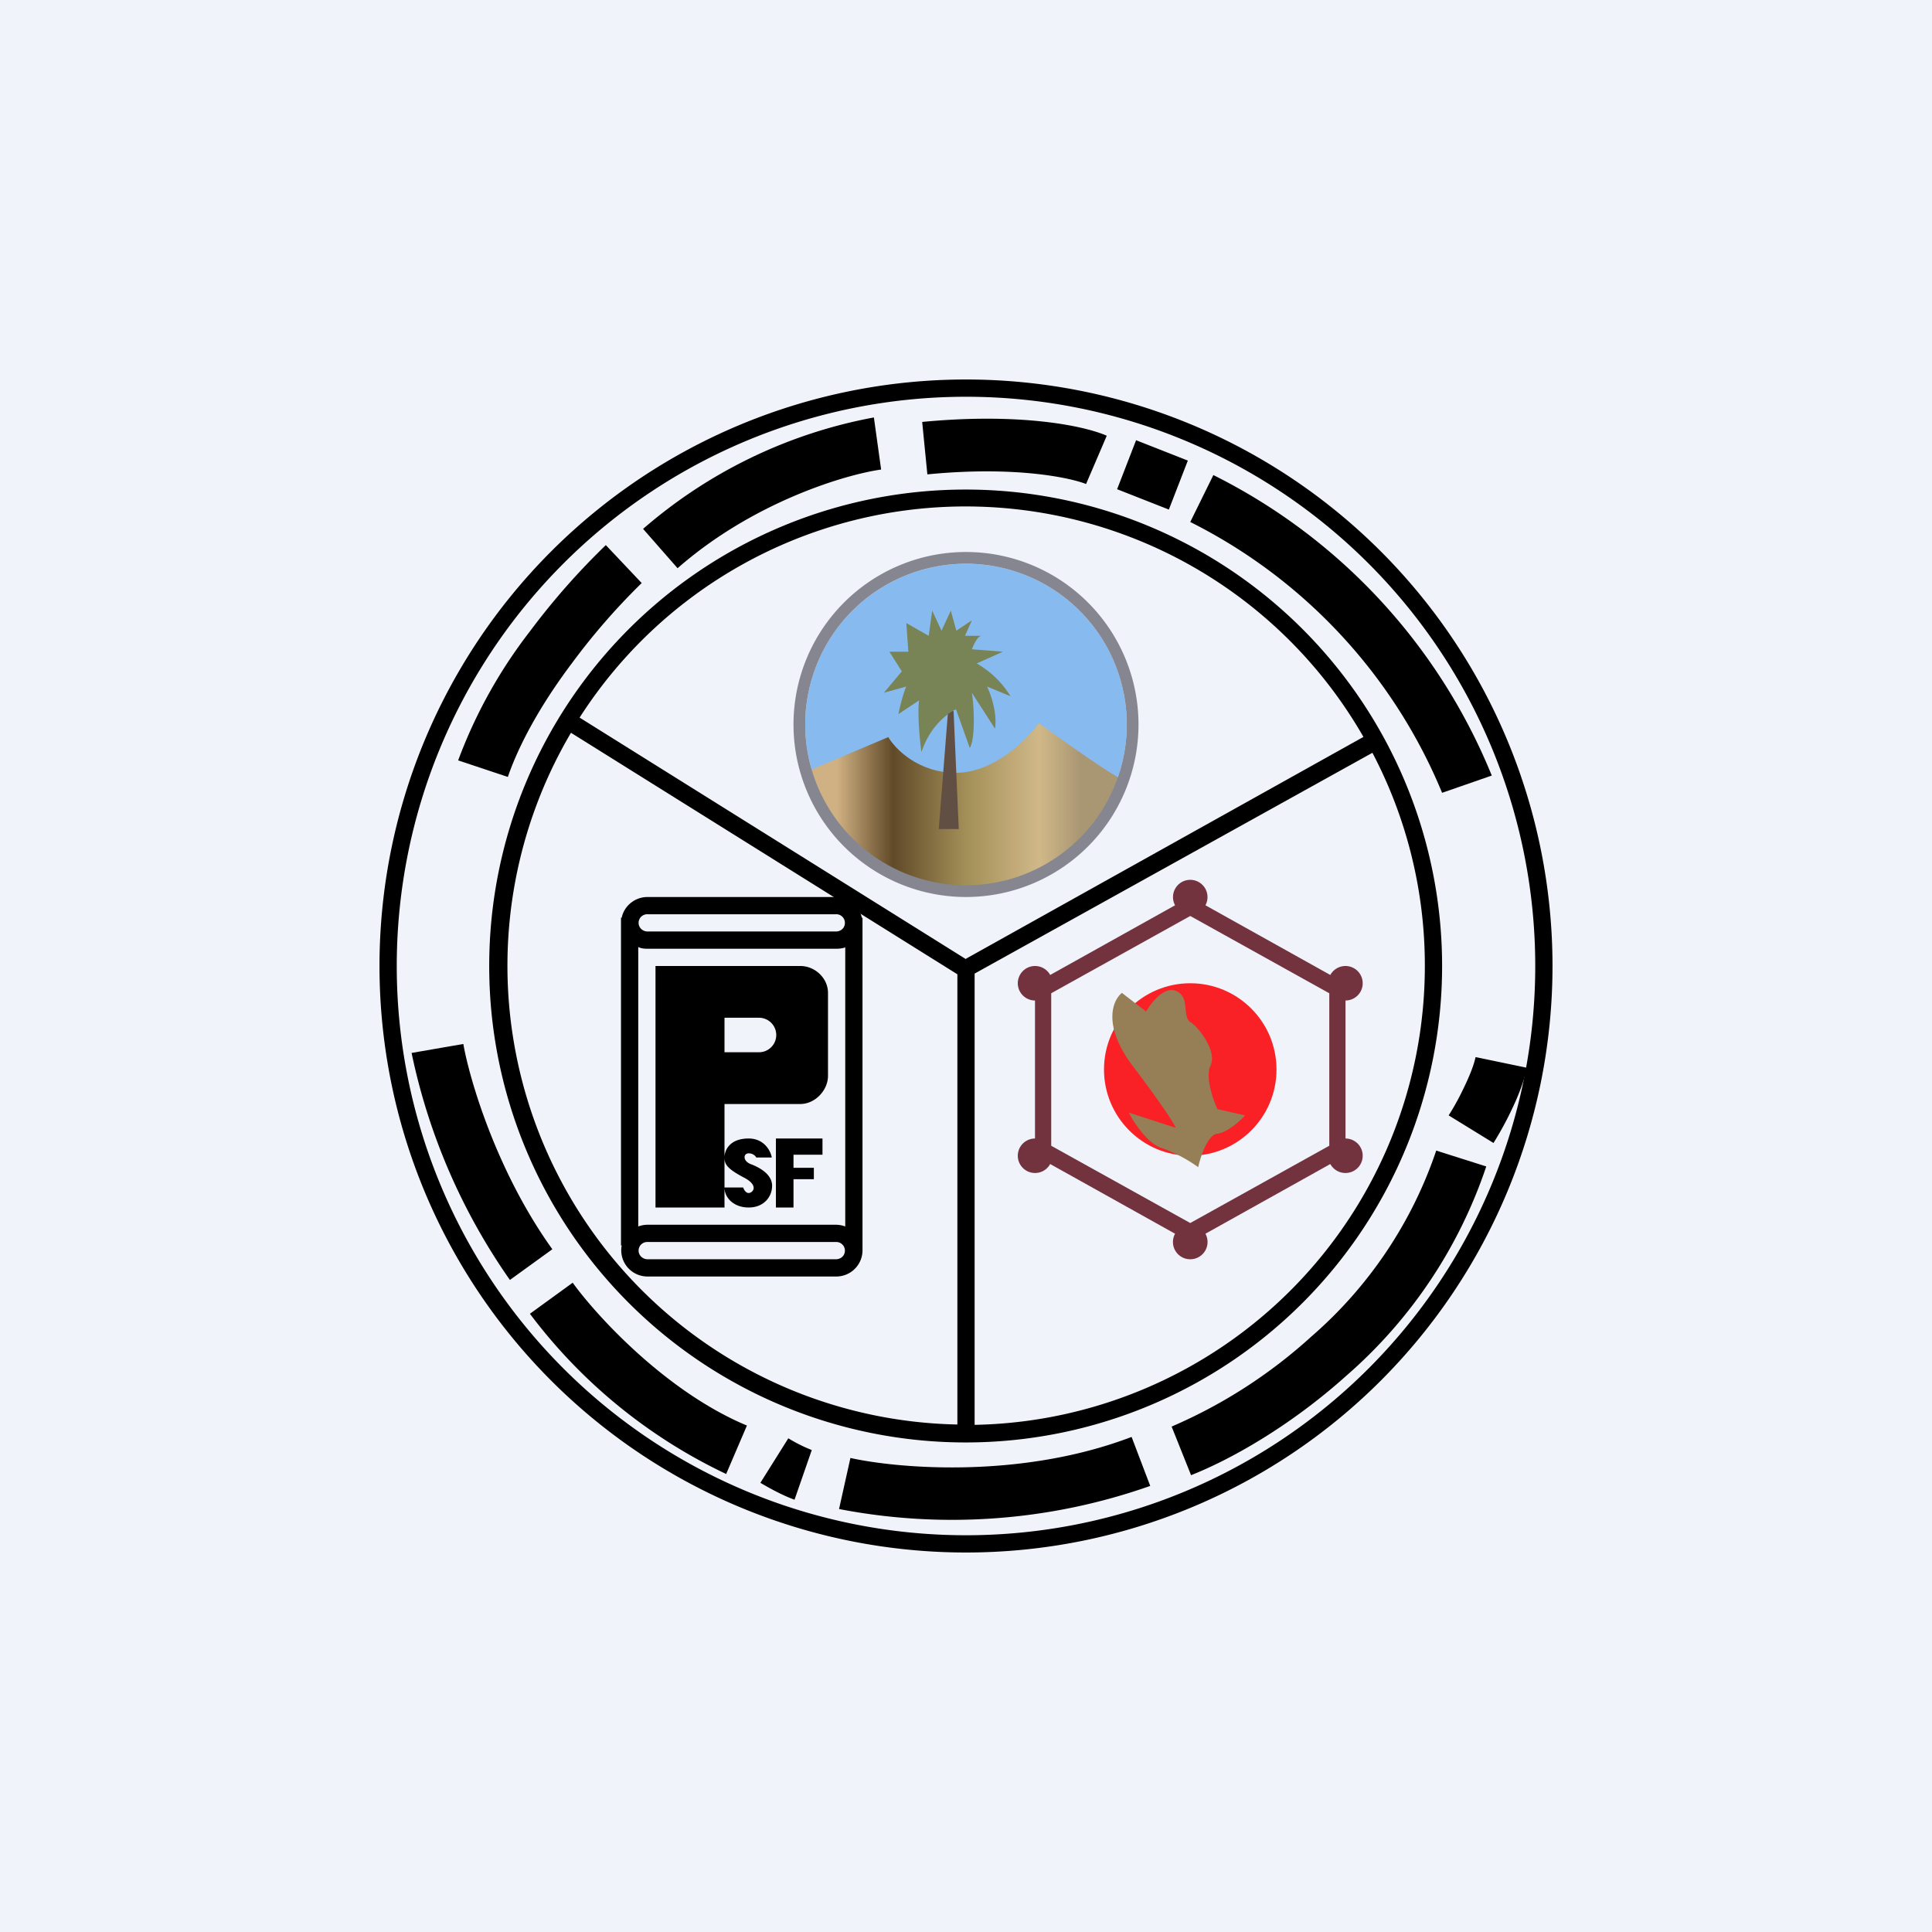
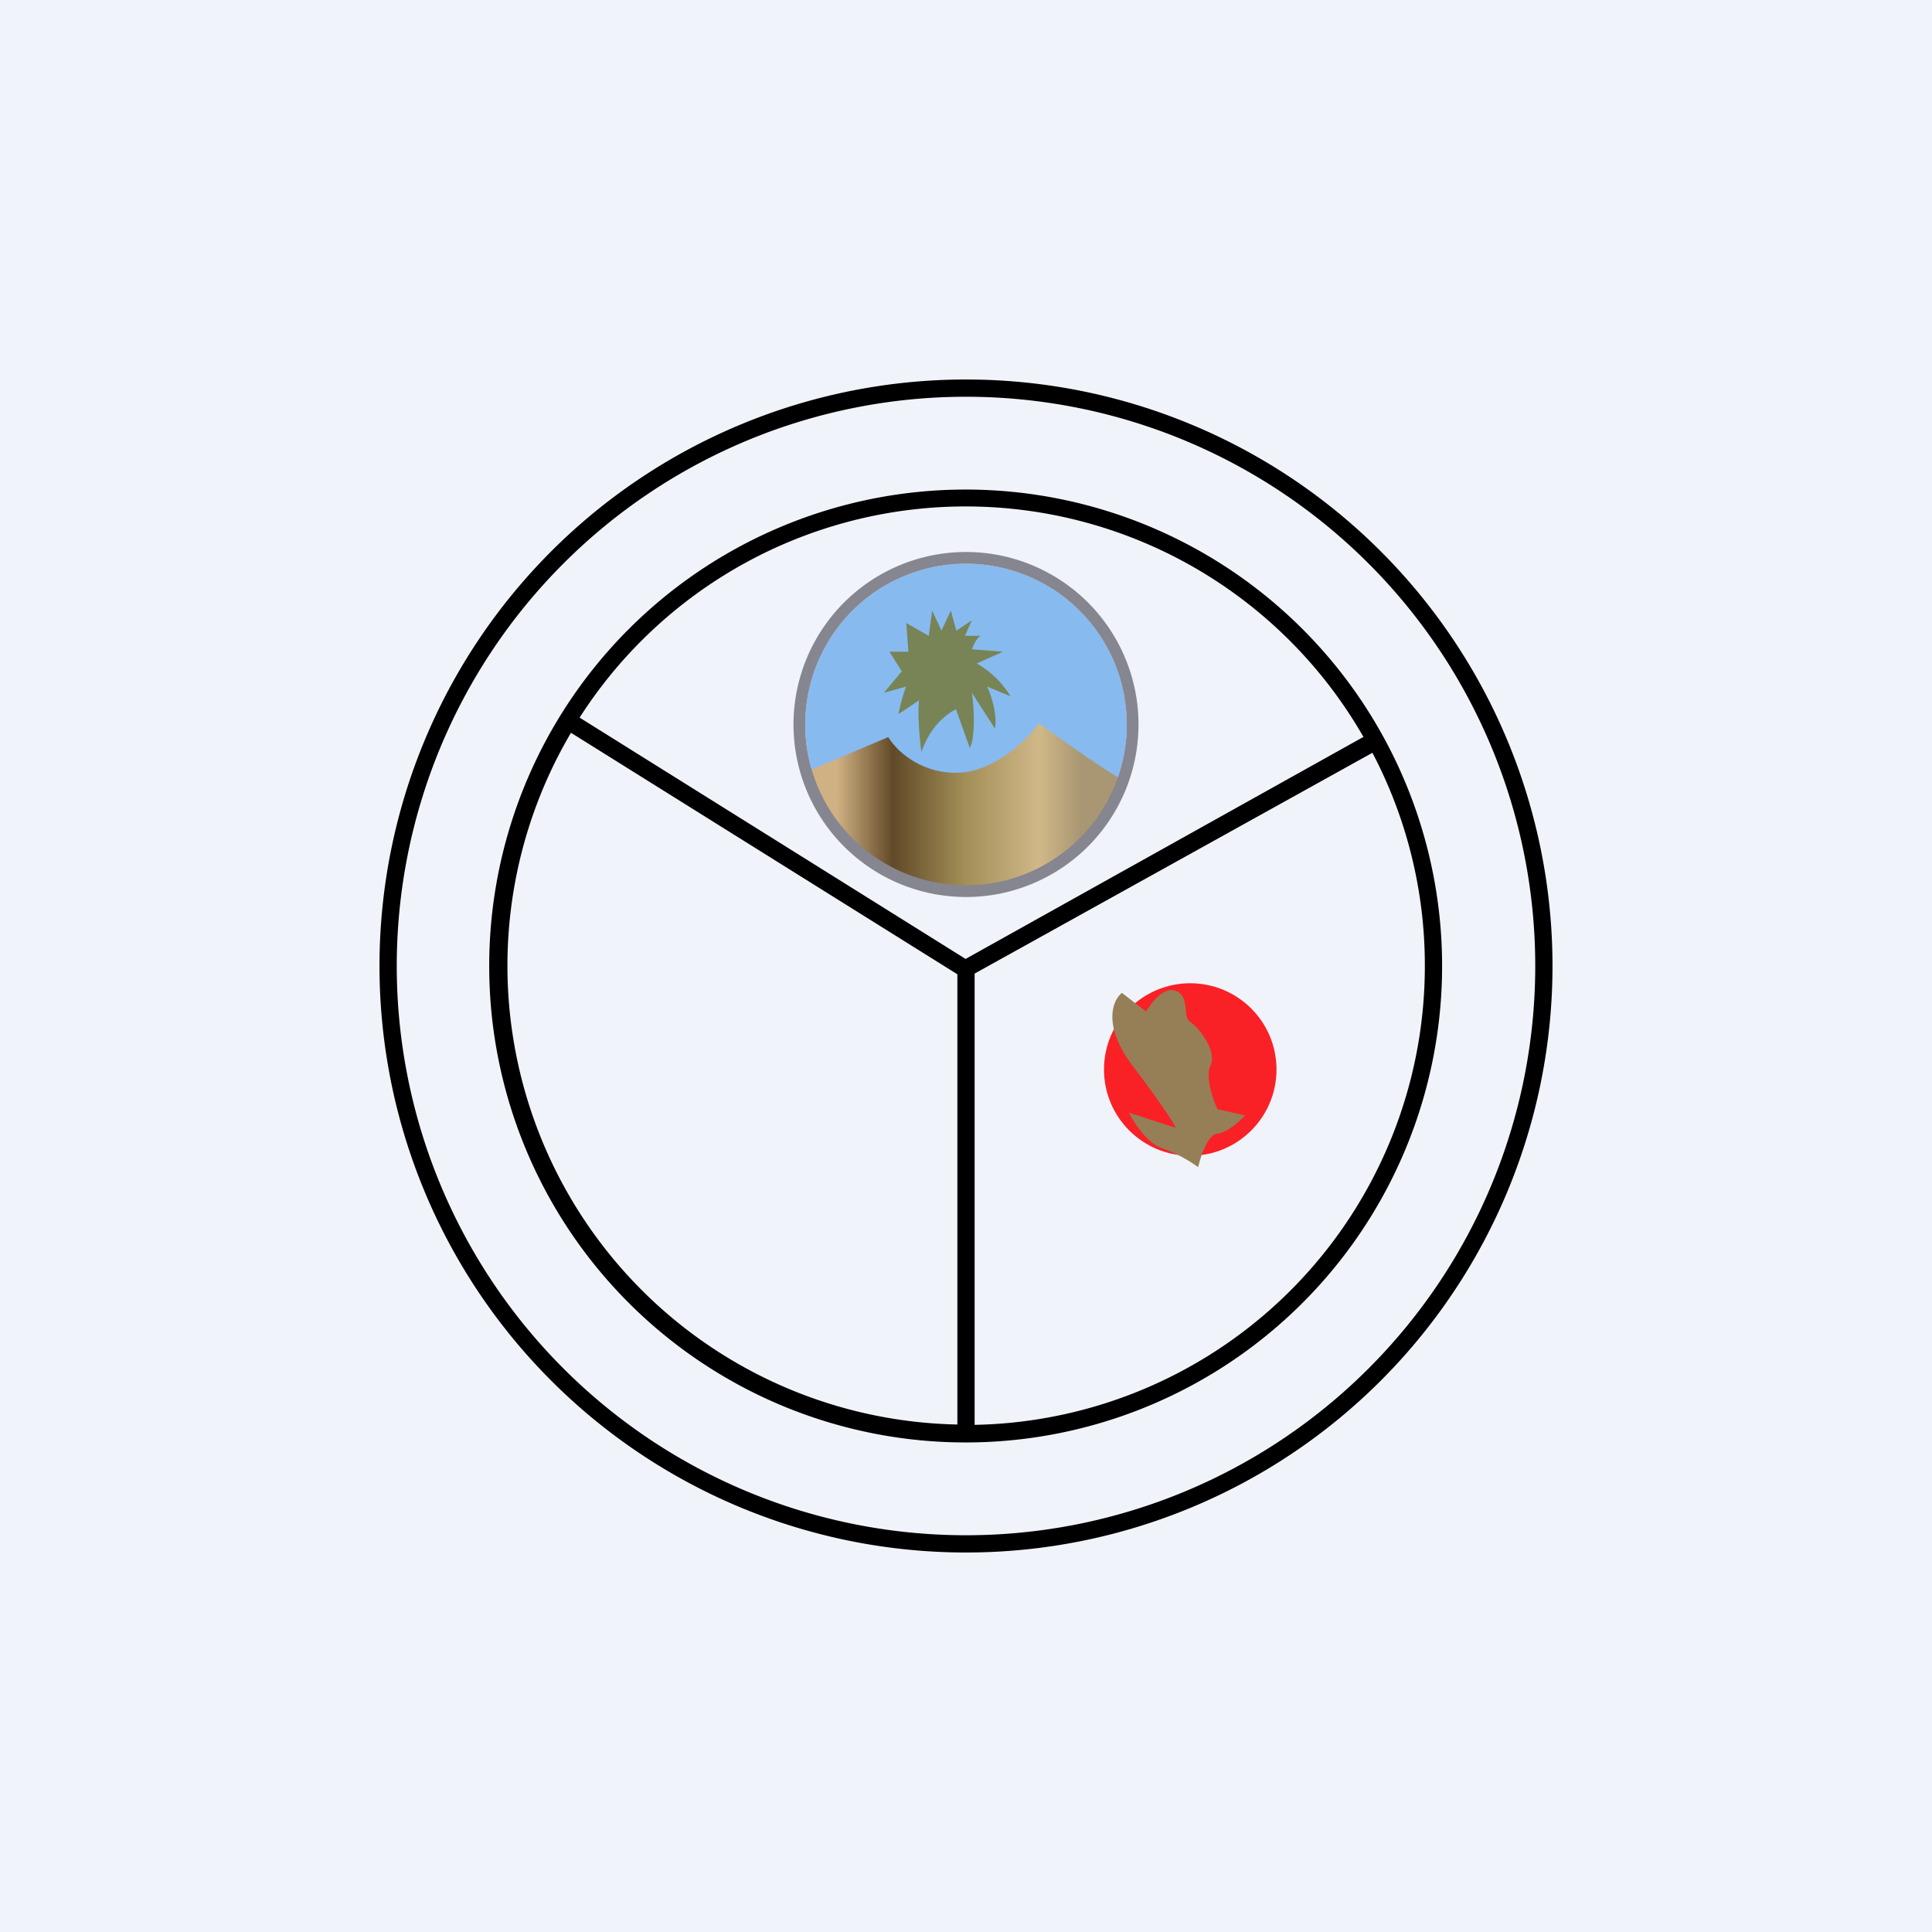
<svg xmlns="http://www.w3.org/2000/svg" width="56" height="56" viewBox="0 0 56 56">
  <path fill="#F0F3FA" d="M0 0h56v56H0z" />
  <path fill-rule="evenodd" d="M44.5 28a16.5 16.5 0 1 1-33 0 16.5 16.5 0 0 1 33 0Zm.5 0a17 17 0 1 1-34 0 17 17 0 0 1 34 0ZM27.75 41.3V28.24l-11.2-7a13.3 13.3 0 0 0 11.2 20.05ZM41.3 28a13.3 13.3 0 0 1-13.05 13.3V28.22l11.53-6.4A13.24 13.24 0 0 1 41.3 28Zm-13.32-.21L16.8 20.8a13.29 13.29 0 0 1 22.72.56L27.98 27.8ZM41.8 28a13.8 13.8 0 1 1-27.62 0 13.8 13.8 0 0 1 27.62 0Z" />
-   <path d="M35 26a.5.5 0 0 1-.06.24l3.62 2.02A.5.5 0 1 1 39 29v4a.5.5 0 1 1-.44.74l-3.62 2.02a.5.5 0 0 1-.44.74.5.5 0 0 1-.44-.74l-3.62-2.02A.5.5 0 1 1 30 33v-4a.5.5 0 1 1 .44-.74l3.62-2.02A.5.5 0 1 1 35 26Zm-.5.55-4.03 2.24v4.42l4.03 2.24 4.03-2.24v-4.42l-4.03-2.24Z" fill="#72333E" />
  <circle cx="34.5" cy="31" r="2.5" fill="#F92126" />
  <path d="M32.82 30.88c-.88-1.18-.56-1.9-.3-2.1l.7.54c.15-.26.52-.73.86-.6.43.17.17.75.43.91.25.16.77.85.58 1.25-.16.31.06.98.2 1.27l.8.18c-.15.17-.53.5-.8.53-.28.02-.49.66-.56.97a4.33 4.33 0 0 0-1.07-.56c-.4-.13-.8-.74-.94-1.02l1.36.44c-.05-.12-.37-.64-1.26-1.81Z" fill="#967F56" />
  <circle cx="28" cy="21" r="4.66" fill="#87BAEF" />
  <path d="M25.76 21.36 23.3 22.4c.4 1.14 1.84 3.44 4.42 3.44 3.13 0 4.5-2.18 4.79-3.26-.24-.08-1.7-1.11-2.4-1.62-.34.48-1.3 1.44-2.4 1.44-1.09 0-1.76-.69-1.96-1.03Z" fill="url(#a1e34ro24)" />
-   <path d="m27.48 20.61-.27 3.42h.58l-.15-3.42h-.16Z" fill="#614F43" />
  <path d="M26.64 20.3c-.05.41.02 1.17.07 1.5.25-.77.78-1.14 1-1.24l.4 1.12c.16-.26.13-1.18.06-1.6l.67 1.04c.07-.44-.12-1-.23-1.22l.68.28a2.75 2.75 0 0 0-.98-.95l.76-.34-.9-.07c.05-.13.17-.39.28-.39h-.48l.2-.45-.45.3-.16-.58-.27.58-.27-.58-.1.73-.65-.37.06.83h-.55l.36.57-.52.62.65-.18c-.08.16-.19.6-.23.8l.6-.4Z" fill="#788456" />
  <path fill-rule="evenodd" d="M28 26a5 5 0 1 0 0-10 5 5 0 0 0 0 10Zm0-.34a4.66 4.66 0 1 0 0-9.32 4.66 4.66 0 0 0 0 9.32Z" fill="#868690" />
-   <path fill-rule="evenodd" d="M24.23 26.5h-5.46a.25.25 0 0 0-.26.25c0 .14.12.25.26.25h5.46c.14 0 .26-.1.26-.25a.25.25 0 0 0-.26-.25Zm-6.23.25v-.15h.02c.07-.34.38-.6.75-.6h5.46c.37 0 .68.26.75.6H25V36.22a.76.76 0 0 1-.77.78h-5.46a.76.76 0 0 1-.75-.9H18v-9.35Zm6.23.75c.1 0 .19-.01.27-.04v8.09a.78.78 0 0 0-.27-.05h-5.46c-.1 0-.19.02-.27.05v-8.1c.08.04.17.05.27.05h5.46Zm0 8.5h-5.46a.25.25 0 0 0-.26.25c0 .14.12.25.26.25h5.46c.14 0 .26-.1.26-.25a.25.25 0 0 0-.26-.25ZM19 35v-7h4.2c.42 0 .8.35.8.78v2.4c0 .43-.38.82-.8.82H21v3h-2Zm2.7 0c-.43 0-.7-.28-.7-.58h.54c.02.05.07.16.16.16.12 0 .32-.22-.16-.46-.47-.25-.54-.38-.54-.57 0-.2.14-.55.7-.55.45 0 .64.36.67.55h-.45c-.02-.04-.09-.12-.22-.12-.16 0-.18.23.08.32.26.1.6.3.6.62s-.24.63-.68.63Zm-.7-4.5v-1h1a.5.5 0 0 1 0 1h-1Zm1.49 4.5v-2h1.35v.47H23v.38h.59v.33H23V35h-.51Z" />
-   <path d="M18.64 15.33a14.14 14.14 0 0 1 6.69-3.23l.21 1.51c-1.01.14-3.7.93-5.9 2.86l-1-1.14Zm13.44-2.7c-.68-.3-2.55-.67-5.35-.4l.15 1.52c2.66-.26 4.24.13 4.6.28l.6-1.4Zm.85.13 1.5.59-.55 1.42-1.5-.59.55-1.42Zm10.31 9.72a16.82 16.82 0 0 0-8.07-8.71l-.67 1.36a15.32 15.32 0 0 1 7.3 7.85l1.44-.5ZM14.78 37.1a17.78 17.78 0 0 1-2.85-6.58l1.5-.26c.18 1.03.97 3.71 2.58 5.95l-1.23.89Zm6.28 5.63a15.3 15.3 0 0 1-5.7-4.65l1.24-.9c.7.97 2.72 3.17 5.05 4.14l-.6 1.4Zm.98.25c.17.1.6.35.99.49l.5-1.44a4.38 4.38 0 0 1-.68-.34l-.81 1.29Zm11.3.09a17.27 17.27 0 0 1-9.02.67l.33-1.48c1.35.3 4.93.62 8.15-.61l.54 1.42Zm1.18-.31c1.12-.44 2.85-1.4 4.5-2.88a13.88 13.88 0 0 0 4.06-6.07l-1.45-.46a12.36 12.36 0 0 1-3.63 5.4 14.56 14.56 0 0 1-4.04 2.6l.56 1.4ZM43.8 32.2c-.18.38-.38.72-.51.93l-1.3-.8c.11-.17.28-.46.44-.8.16-.33.29-.65.34-.89l1.49.31c-.09.42-.28.88-.46 1.25ZM17.56 15.8a20.7 20.7 0 0 0-2.2 2.5 14.12 14.12 0 0 0-2.08 3.74l1.44.48c.38-1.1 1.09-2.28 1.86-3.3a19.21 19.21 0 0 1 2.02-2.32l-1.04-1.1Z" />
  <defs>
    <linearGradient id="a1e34ro24" x1="24.26" y1="23.39" x2="31.32" y2="23.39" gradientUnits="userSpaceOnUse">
      <stop stop-color="#D0B183" />
      <stop offset=".23" stop-color="#614A28" />
      <stop offset=".53" stop-color="#A38F58" />
      <stop offset=".83" stop-color="#D0B888" />
      <stop offset="1" stop-color="#A99773" />
    </linearGradient>
  </defs>
</svg>